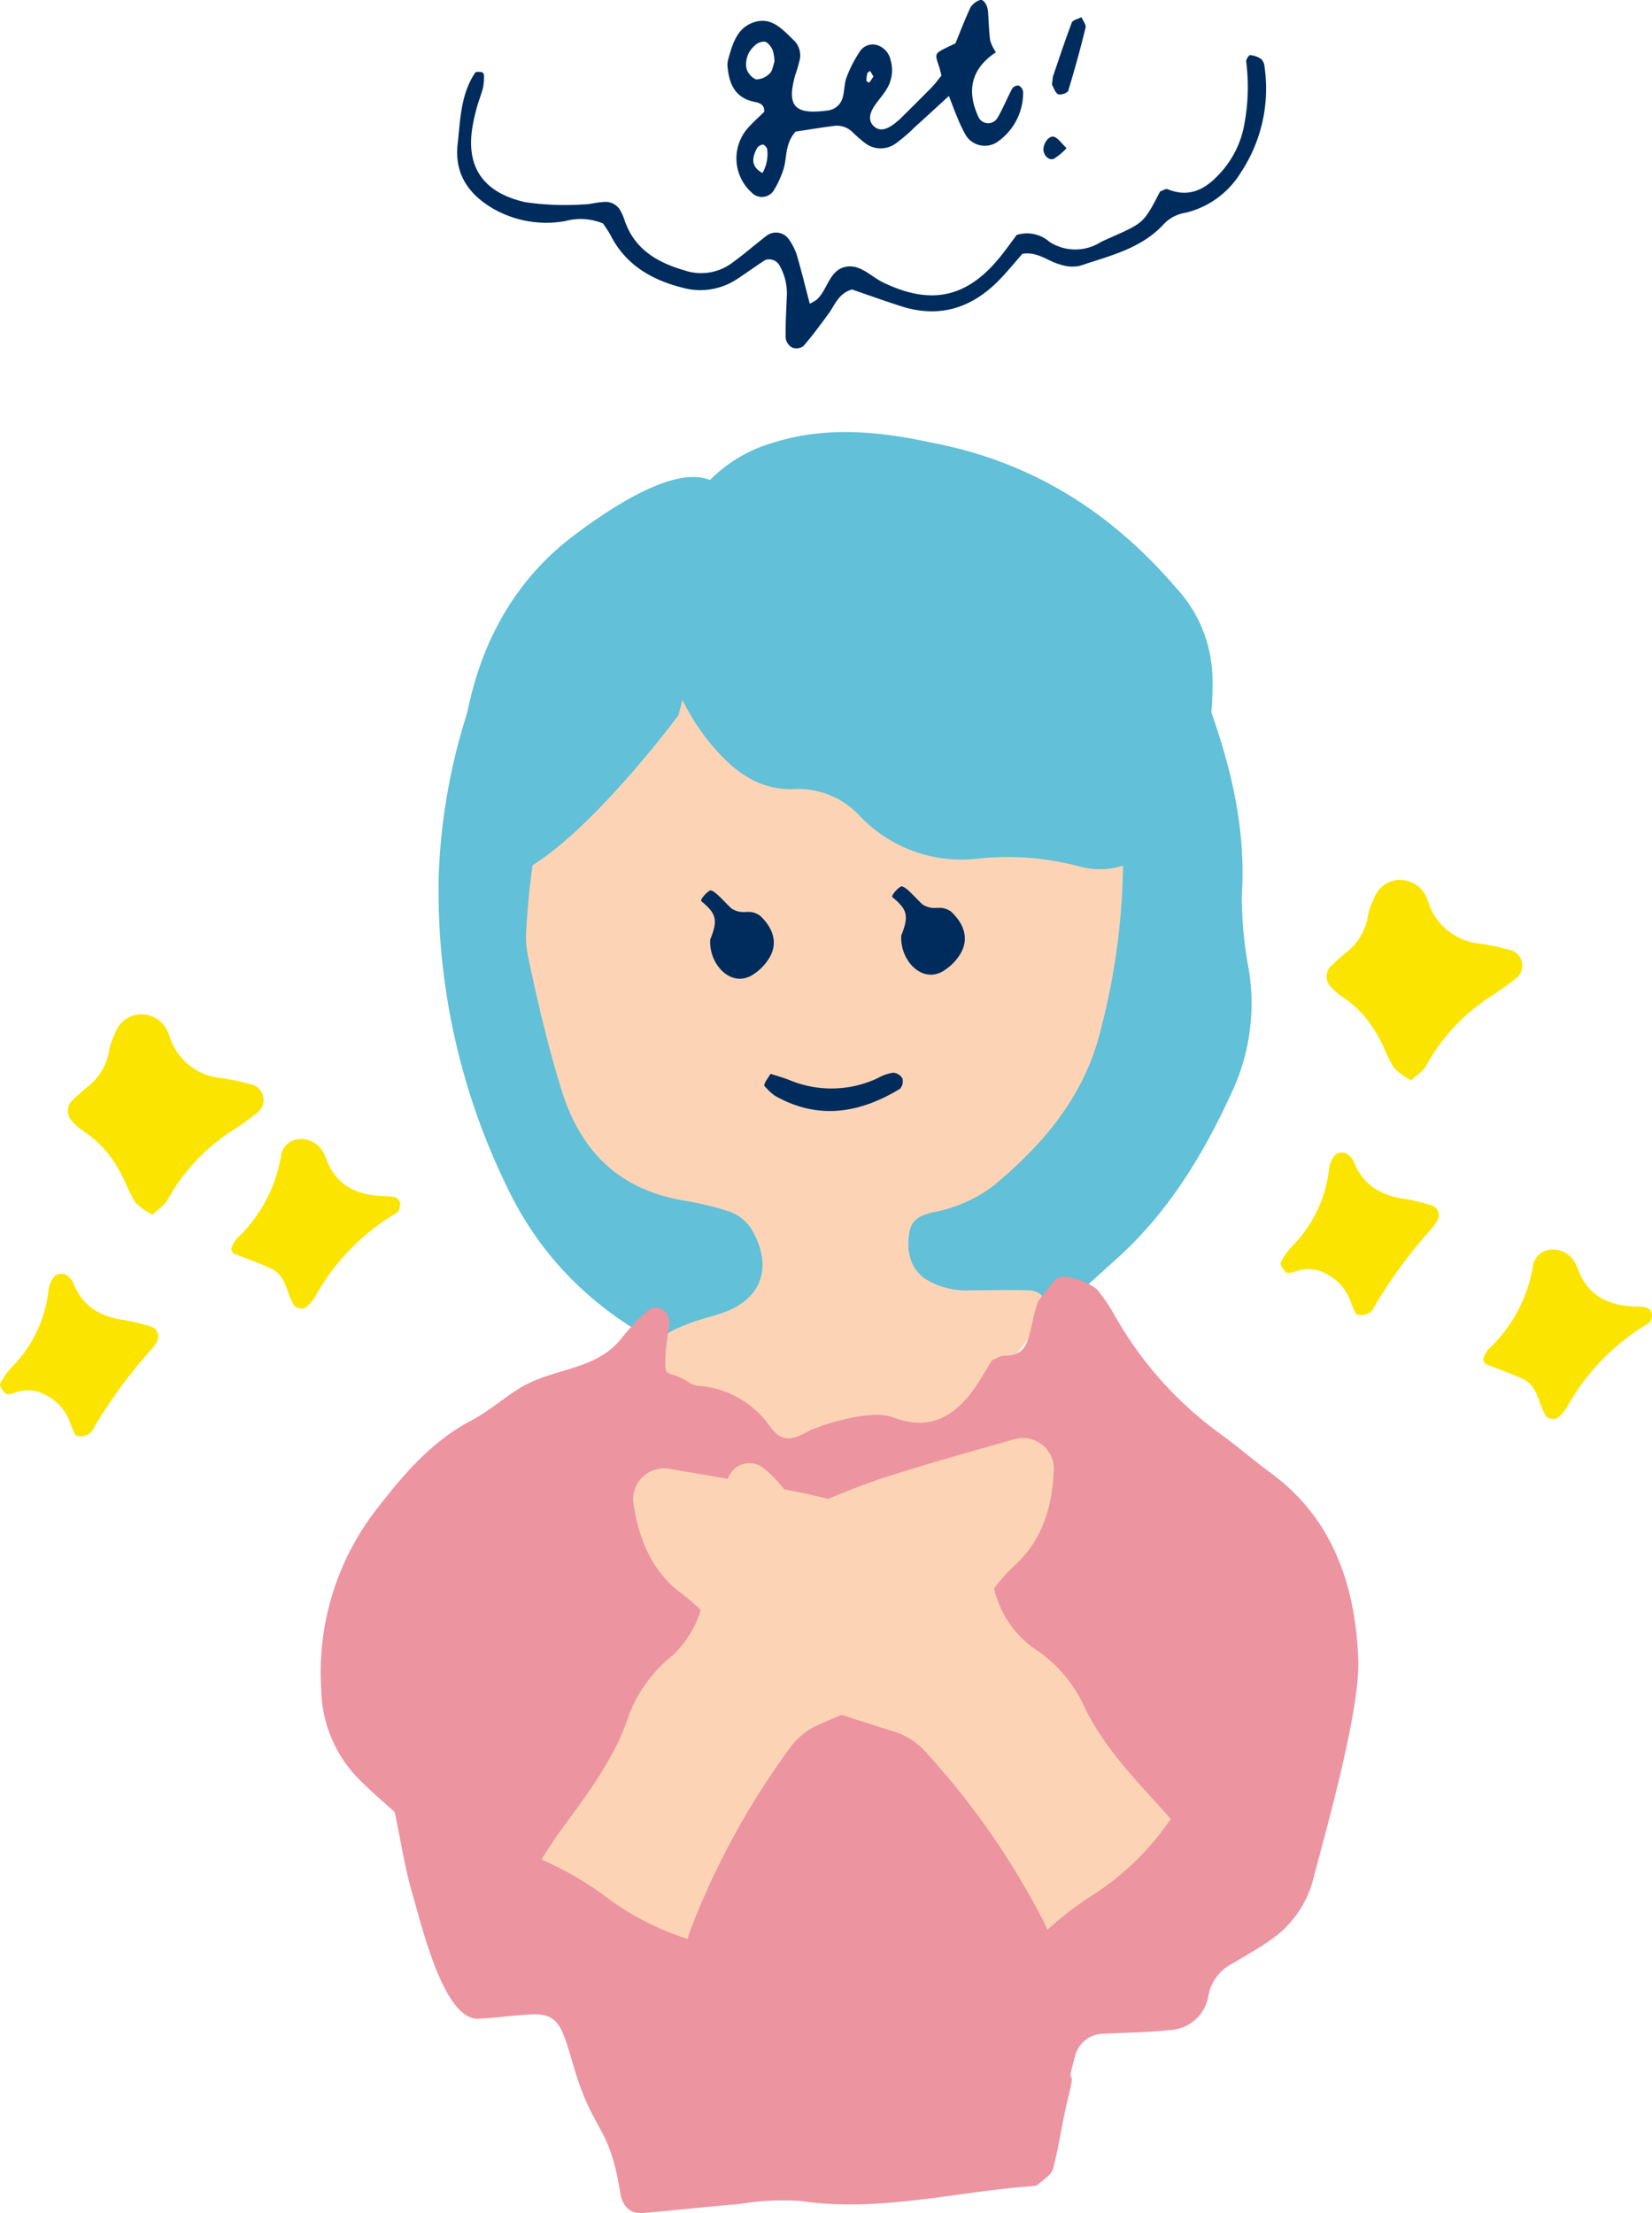
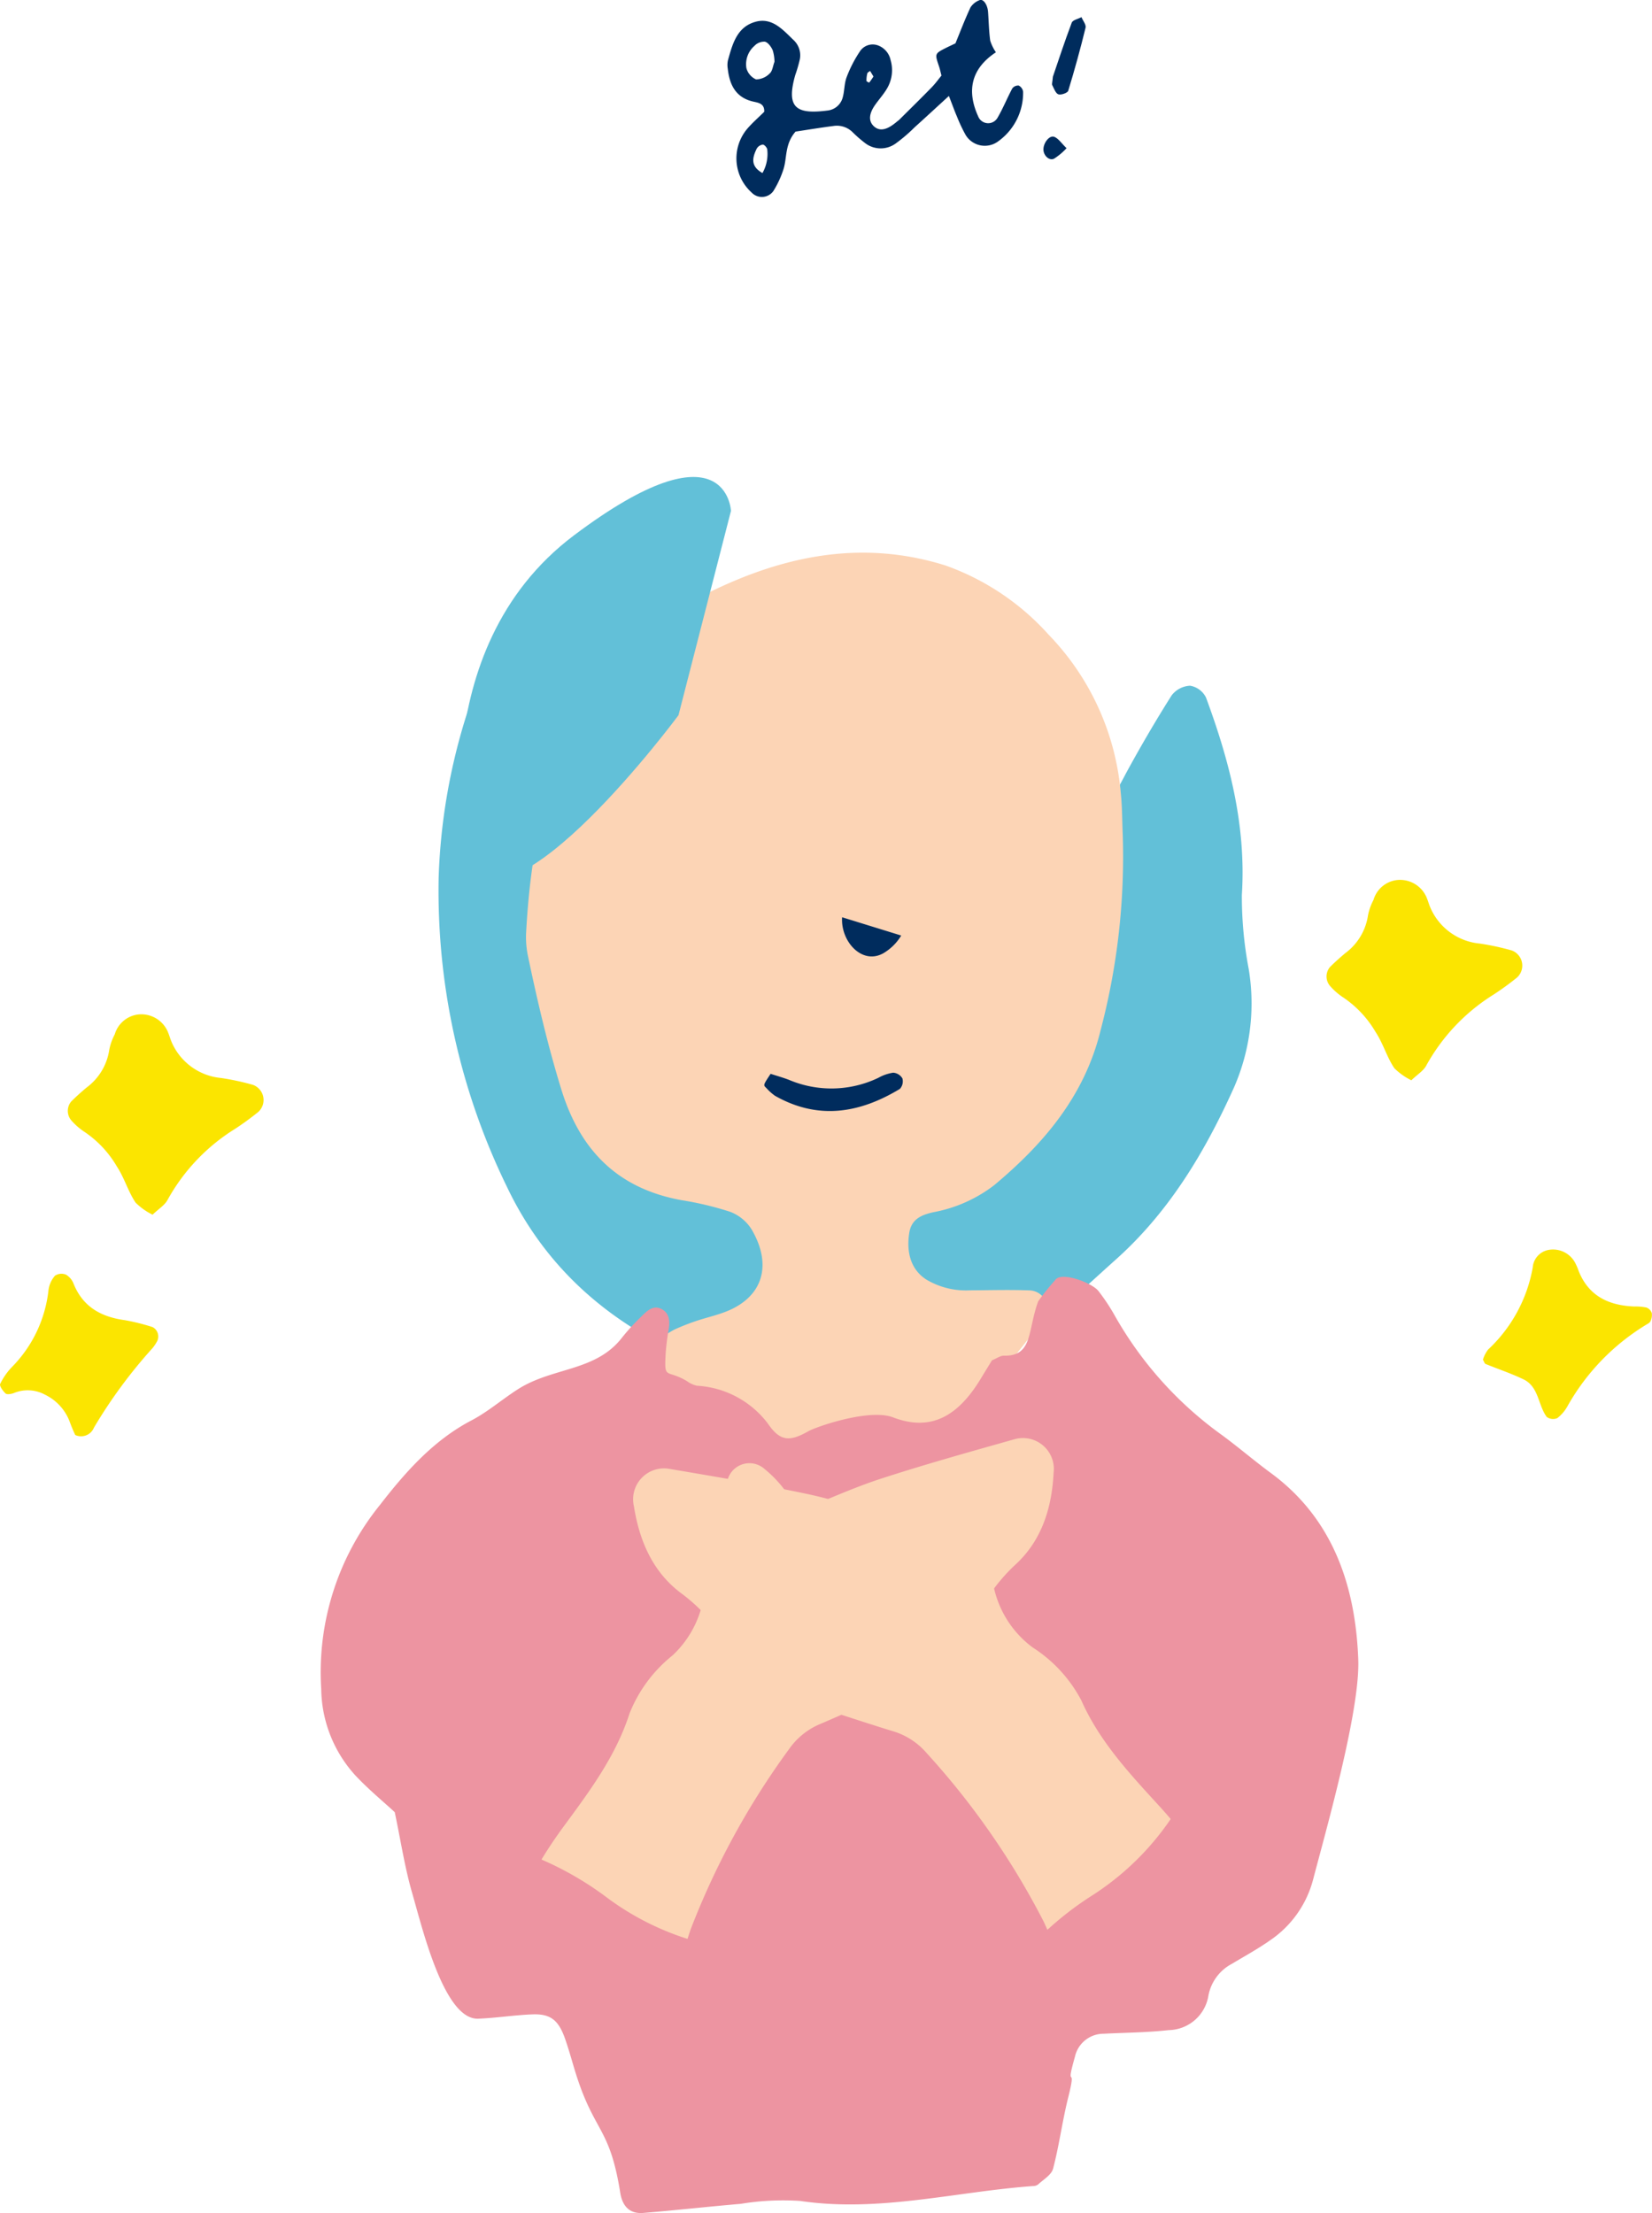
<svg xmlns="http://www.w3.org/2000/svg" id="img-enjoy-how-05" width="161.208" height="215.893" viewBox="0 0 161.208 215.893">
  <defs>
    <clipPath id="clip-path">
      <rect id="長方形_80" data-name="長方形 80" width="161.208" height="215.893" fill="none" />
    </clipPath>
  </defs>
  <g id="グループ_65" data-name="グループ 65" clip-path="url(#clip-path)">
    <path id="パス_244" data-name="パス 244" d="M16.516,142.8a6.211,6.211,0,0,1-1.656-1.174c-.739-1.092-1.081-2.39-1.831-3.531a10.365,10.365,0,0,0-3.268-3.447,6.3,6.3,0,0,1-1.189-1.062,1.425,1.425,0,0,1,.009-1.837c.473-.471.973-.917,1.484-1.346a5.6,5.6,0,0,0,2.222-3.687,5.443,5.443,0,0,1,.535-1.506,2.719,2.719,0,0,1,2.332-1.947,2.815,2.815,0,0,1,2.882,1.777c.1.246.173.507.271.757a5.835,5.835,0,0,0,4.887,3.666,24.778,24.778,0,0,1,3.123.673,1.576,1.576,0,0,1,.524,2.63,27.787,27.787,0,0,1-2.269,1.656,18.893,18.893,0,0,0-6.583,6.909c-.271.539-.89.9-1.473,1.468" transform="translate(-1.625 -24.3)" fill="#fbe500" />
-     <path id="パス_245" data-name="パス 245" d="M28.088,149.156a3.15,3.15,0,0,1,.5-.984,14.392,14.392,0,0,0,4.361-8.015,1.881,1.881,0,0,1,1.485-1.7,2.441,2.441,0,0,1,2.693,1.324,5.954,5.954,0,0,1,.312.743c.985,2.441,2.948,3.342,5.421,3.441a5.226,5.226,0,0,1,1.2.105.894.894,0,0,1,.508.54,1.431,1.431,0,0,1-.11.751.588.588,0,0,1-.27.281,21.781,21.781,0,0,0-7.818,7.995,3.837,3.837,0,0,1-1.018,1.215,1.059,1.059,0,0,1-1.032-.109c-.865-1.155-.762-2.946-2.273-3.672-1.2-.576-2.47-1-3.7-1.5-.1-.039-.137-.215-.254-.411" transform="translate(-5.537 -27.285)" fill="#fbe500" />
    <path id="パス_246" data-name="パス 246" d="M7.345,170.505A13.625,13.625,0,0,1,6.8,169.2a4.808,4.808,0,0,0-2.384-2.617,3.545,3.545,0,0,0-3.105-.154c-.245.078-.634.148-.771.021-.259-.242-.613-.73-.521-.934a6.4,6.4,0,0,1,1.13-1.628,12.621,12.621,0,0,0,3.581-7.5,2.676,2.676,0,0,1,.636-1.426,1.163,1.163,0,0,1,1.074-.1,1.754,1.754,0,0,1,.747.9c.914,2.251,2.686,3.221,4.98,3.537a20.132,20.132,0,0,1,2.724.679,1.036,1.036,0,0,1,.45,1.364,4.654,4.654,0,0,1-.438.666,48.034,48.034,0,0,0-5.736,7.779,1.353,1.353,0,0,1-1.818.719" transform="translate(0 -30.512)" fill="#fbe500" />
    <path id="パス_247" data-name="パス 247" d="M169.509,126.465a6.21,6.21,0,0,1-1.656-1.174c-.739-1.092-1.081-2.39-1.831-3.531a10.365,10.365,0,0,0-3.268-3.447,6.269,6.269,0,0,1-1.189-1.062,1.425,1.425,0,0,1,.009-1.837c.473-.471.973-.917,1.484-1.346a5.6,5.6,0,0,0,2.222-3.687,5.444,5.444,0,0,1,.535-1.506,2.719,2.719,0,0,1,2.332-1.947,2.815,2.815,0,0,1,2.882,1.777c.1.246.173.507.271.757a5.835,5.835,0,0,0,4.887,3.666,24.782,24.782,0,0,1,3.123.673,1.577,1.577,0,0,1,.524,2.631,27.972,27.972,0,0,1-2.269,1.655A18.893,18.893,0,0,0,170.982,125c-.271.539-.89.9-1.473,1.468" transform="translate(-31.786 -21.079)" fill="#fbe500" />
    <path id="パス_248" data-name="パス 248" d="M180.242,162.578a3.158,3.158,0,0,1,.5-.984,14.392,14.392,0,0,0,4.361-8.015,1.881,1.881,0,0,1,1.485-1.7,2.441,2.441,0,0,1,2.693,1.324,5.957,5.957,0,0,1,.312.743c.985,2.441,2.948,3.342,5.421,3.441a5.224,5.224,0,0,1,1.2.105.9.9,0,0,1,.508.54,1.432,1.432,0,0,1-.11.751.592.592,0,0,1-.27.281,21.776,21.776,0,0,0-7.818,7.995,3.847,3.847,0,0,1-1.018,1.215,1.059,1.059,0,0,1-1.033-.109c-.865-1.155-.762-2.946-2.273-3.672-1.2-.576-2.47-1-3.7-1.5-.1-.039-.137-.214-.254-.411" transform="translate(-35.533 -29.931)" fill="#fbe500" />
-     <path id="パス_249" data-name="パス 249" d="M162.992,155.783a13.221,13.221,0,0,1-.549-1.309,4.808,4.808,0,0,0-2.384-2.617,3.545,3.545,0,0,0-3.105-.154c-.245.078-.634.148-.771.021-.259-.241-.613-.73-.521-.934a6.4,6.4,0,0,1,1.13-1.628,12.624,12.624,0,0,0,3.581-7.5,2.675,2.675,0,0,1,.636-1.426,1.163,1.163,0,0,1,1.074-.1,1.757,1.757,0,0,1,.747.9c.913,2.251,2.685,3.221,4.98,3.537a20.091,20.091,0,0,1,2.723.679,1.036,1.036,0,0,1,.45,1.364,4.72,4.72,0,0,1-.438.666,48.034,48.034,0,0,0-5.736,7.779,1.353,1.353,0,0,1-1.818.719" transform="translate(-30.684 -27.61)" fill="#fbe500" />
-     <path id="パス_250" data-name="パス 250" d="M89.968,30.954a5.881,5.881,0,0,0,.674-.392c1.087-.967,1.22-2.9,2.855-3.216,1.408-.269,2.444.953,3.636,1.529,4.68,2.259,8.2,1.5,11.439-2.517.586-.727,1.125-1.49,1.594-2.116a3.338,3.338,0,0,1,3.189.662,4.621,4.621,0,0,0,4.968.059c.358-.185.731-.344,1.1-.507,3.155-1.4,3.155-1.4,4.737-4.458.248-.079.55-.294.735-.218,2.078.843,3.644.042,5.029-1.465a9.429,9.429,0,0,0,2.4-4.582,19.761,19.761,0,0,0,.237-6.414c-.024-.2.268-.631.388-.622A2.212,2.212,0,0,1,134,7.063a1.081,1.081,0,0,1,.343.707,14.818,14.818,0,0,1-2.319,10.4,8.662,8.662,0,0,1-5.432,3.916,3.66,3.66,0,0,0-2.082,1.109c-2.205,2.4-5.3,3.083-8.209,4.069a3.7,3.7,0,0,1-1.95-.16c-1.149-.3-2.1-1.249-3.623-1.028-.6.683-1.274,1.5-2,2.281-2.706,2.914-5.932,4.087-9.834,2.841-1.654-.529-3.288-1.12-4.806-1.639-1.333.4-1.658,1.516-2.28,2.362-.792,1.076-1.582,2.157-2.456,3.164a1.176,1.176,0,0,1-1.089.146,1.273,1.273,0,0,1-.641-.922c-.028-1.341.059-2.686.11-4.028a5.537,5.537,0,0,0-.729-3.1,1.165,1.165,0,0,0-1.388-.491c-.9.587-1.769,1.22-2.668,1.809a6.486,6.486,0,0,1-5.4.885c-3-.763-5.48-2.189-6.966-5.03-.246-.469-.563-.9-.768-1.226a5.72,5.72,0,0,0-3.708-.24,10.444,10.444,0,0,1-7.019-1.208c-2.41-1.407-3.8-3.4-3.475-6.3.267-2.394.295-4.857,1.711-6.966.079-.118.438-.085.658-.055.086.012.207.213.206.326a5.216,5.216,0,0,1-.1,1.2c-.165.65-.426,1.276-.6,1.924a18.547,18.547,0,0,0-.439,1.965c-.584,3.659.87,6.313,5.2,7.276a27.157,27.157,0,0,0,5.617.213c.665,0,1.329-.212,2-.237a1.635,1.635,0,0,1,1.661.9,5.421,5.421,0,0,1,.328.736c.917,2.877,3.106,4.219,5.844,5.019a5.058,5.058,0,0,0,4.608-.651c1.2-.854,2.311-1.839,3.485-2.735a1.526,1.526,0,0,1,2.14.365,6.247,6.247,0,0,1,.747,1.422c.453,1.533.831,3.088,1.3,4.875" transform="translate(-10.954 -1.32)" fill="#002c5d" />
    <path id="パス_251" data-name="パス 251" d="M110.019,9.369c-1.379,1.263-2.354,2.165-3.34,3.052a15.533,15.533,0,0,1-1.829,1.566,2.491,2.491,0,0,1-3.016-.04,12.544,12.544,0,0,1-1.214-1.059,2.172,2.172,0,0,0-1.847-.6c-1.317.169-2.627.388-3.712.552C94,14.065,94.243,15.371,93.887,16.5a9.4,9.4,0,0,1-1,2.154,1.38,1.38,0,0,1-2.113.127,4.483,4.483,0,0,1-.446-6.195c.519-.607,1.13-1.137,1.678-1.68.039-.773-.519-.875-1.028-.985C89.241,9.544,88.625,8.3,88.447,6.7a2.159,2.159,0,0,1,.014-.8c.435-1.563.862-3.234,2.636-3.757,1.677-.5,2.732.772,3.8,1.792a2.03,2.03,0,0,1,.584,1.848,13.95,13.95,0,0,1-.449,1.544c-.9,3.178.063,3.865,3.2,3.45a1.72,1.72,0,0,0,1.433-1.27c.181-.642.146-1.356.381-1.973a12.209,12.209,0,0,1,1.264-2.47,1.494,1.494,0,0,1,1.757-.649,1.948,1.948,0,0,1,1.27,1.446,3.506,3.506,0,0,1-.324,2.731c-.331.578-.79,1.08-1.176,1.628-.639.9-.668,1.637-.1,2.128.548.475,1.237.337,2.156-.43.1-.088.217-.162.312-.257,1.049-1.042,2.105-2.077,3.138-3.136.366-.374.674-.806.959-1.152-.1-.381-.15-.635-.233-.879-.421-1.242-.441-1.257.651-1.81.238-.12.482-.232.946-.454.435-1.061.907-2.305,1.468-3.509a1.808,1.808,0,0,1,.87-.7c.368-.173.792.418.845,1.15.067.931.084,1.869.209,2.793a4.329,4.329,0,0,0,.556,1.136c-2.4,1.585-2.88,3.728-1.73,6.253a1.048,1.048,0,0,0,1.888.136c.538-.92.937-1.92,1.44-2.861a.712.712,0,0,1,.63-.281.807.807,0,0,1,.426.6,5.807,5.807,0,0,1-2.426,4.837,2.185,2.185,0,0,1-3.172-.6,15.029,15.029,0,0,1-.857-1.813c-.213-.487-.389-.988-.788-2.014M93.007,6.032A4.032,4.032,0,0,0,92.833,4.9c-.153-.339-.451-.757-.762-.834a1.311,1.311,0,0,0-1.024.413,2.371,2.371,0,0,0-.781,2.161,1.677,1.677,0,0,0,.943,1.107,1.913,1.913,0,0,0,1.338-.587c.263-.23.3-.714.459-1.129M91.836,16.876a3.777,3.777,0,0,0,.464-2.3c-.026-.185-.289-.474-.436-.47a.811.811,0,0,0-.587.389c-.422.858-.651,1.716.559,2.385m10.829-9.414-.326-.545c-.094.077-.245.139-.271.234a2.635,2.635,0,0,0-.084.735c0,.06.256.178.267.165.151-.185.28-.388.414-.588" transform="translate(-17.43 0)" fill="#002c5d" />
    <path id="パス_252" data-name="パス 252" d="M127.949,7.9c.515-1.505,1.136-3.409,1.843-5.28.1-.26.622-.36.949-.533.143.344.469.733.4,1.024q-.757,3.1-1.692,6.156c-.064.211-.708.438-.969.344s-.424-.569-.593-.9c-.051-.1.014-.259.064-.815" transform="translate(-25.207 -0.411)" fill="#002c5d" />
    <path id="パス_253" data-name="パス 253" d="M129.078,17.729a5.969,5.969,0,0,1-1.235,1.033c-.469.2-.979-.3-1.016-.845-.046-.665.569-1.484,1.059-1.293.4.157.689.618,1.192,1.1" transform="translate(-25.002 -3.272)" fill="#002c5d" />
    <path id="パス_254" data-name="パス 254" d="M139.8,122.47c-2.832,6.3-6.328,12.155-11.53,16.811-2.182,1.953-4.319,3.965-6.59,5.806-2.849,2.307-5.728,4.441-9.731,4.385-1.517-.022-3.13,1.106-4.584,1.925-1.469.828-2.76,1.977-4.192,2.882a2.353,2.353,0,0,1-3.16-.812c-1.1-1.624-2.03-3.306-1.738-5.41.5-3.638.847-7.305,1.56-10.9a17.029,17.029,0,0,1,2.15-5.425c4.716-7.734,9.546-15.4,14.4-23.044a19.744,19.744,0,0,1,3.219-3.964,48.55,48.55,0,0,0,9.634-12.855c1.405-2.58,2.885-5.122,4.454-7.6a2.4,2.4,0,0,1,1.807-.949,2.117,2.117,0,0,1,1.55,1.152c2.29,6.184,3.932,12.484,3.5,19.253a37.925,37.925,0,0,0,.671,7.242A20.477,20.477,0,0,1,139.8,122.47" transform="translate(-19.364 -16.424)" fill="#62c0d8" />
    <path id="パス_255" data-name="パス 255" d="M89.941,148.7a17.629,17.629,0,0,1-11.309-.729C70.364,144.6,63.89,139.138,60,130.995a65.823,65.823,0,0,1-6.687-30.259,58.747,58.747,0,0,1,5.048-21.958c.875-2.031,2.678-2.408,4.43-1.083a5.822,5.822,0,0,1,2.652,3.71c.327,2.133,1.484,3.826,2.6,5.61a66.073,66.073,0,0,1,7.309,16.376c1.336,4.5,2.711,8.983,4.06,13.477,2.182,7.272,5.555,14.044,8.765,20.883a15.976,15.976,0,0,0,4.606,5.226,2.806,2.806,0,0,1-.566,4.613c-.906.5-1.86.908-2.281,1.11" transform="translate(-10.507 -15.164)" fill="#62c0d8" />
    <path id="パス_256" data-name="パス 256" d="M122.165,94.683a66.366,66.366,0,0,1-2.143,19c-1.568,6.5-5.613,11.181-10.4,15.18a13.885,13.885,0,0,1-5.964,2.644c-1.1.255-2.119.635-2.33,2.038-.319,2.117.312,3.674,1.7,4.543a7.527,7.527,0,0,0,4.18,1.034c1.989-.009,3.979-.071,5.964.01a1.8,1.8,0,0,1,1.179,2.993c-4.144,5.1-7.975,10.516-13.215,14.49-2.187,1.659-4.262,1.875-6.555.483-1.106-.671-2.213-1.338-3.31-2.026-3.289-2.064-6.563-4.16-9.866-6.2-1.43-.882-7.834.3-8.636-1.35-.373-.764,4.98-4.272,5.693-4.594.663-.3,1.342-.567,2.028-.8,1.033-.35,2.109-.577,3.116-.995,3.442-1.428,4.376-4.49,2.344-7.952a4.245,4.245,0,0,0-2.09-1.718,31.008,31.008,0,0,0-4.77-1.139c-5.9-1.085-9.768-4.527-11.7-10.769-1.319-4.27-2.332-8.595-3.248-12.961a9.067,9.067,0,0,1-.2-2.321c.381-7.053,1.519-13.91,4.873-20.1a19.2,19.2,0,0,1,2.965-4.127c2.587-2.689,5.32-5.215,8-7.8a3.922,3.922,0,0,1,.9-.642c7.7-4.02,15.7-5.852,24.176-3.2a24.552,24.552,0,0,1,10.073,6.751A25.31,25.31,0,0,1,121.973,90.6c.144,1.35.132,2.719.192,4.079" transform="translate(-12.604 -13.243)" fill="#fcd4b5" />
-     <path id="パス_257" data-name="パス 257" d="M106.842,53.549c9.968,1.908,17.675,7,23.9,14.3a13.24,13.24,0,0,1,3.415,8.716,32.083,32.083,0,0,1-1.912,11.542,11.152,11.152,0,0,1-3.193,4.584c-2.243,1.953-4.938,3.02-8.042,2.141a27.167,27.167,0,0,0-10.118-.678,13.713,13.713,0,0,1-11.131-4.18,8.175,8.175,0,0,0-6.586-2.64c-2.885.074-5.151-1.341-7.095-3.415C79.511,76.91,78.458,66.453,83.6,59a14.138,14.138,0,0,1,7.759-5.485c5.106-1.6,10.281-1.1,15.478.035" transform="translate(-15.84 -10.349)" fill="#62c0d8" />
    <path id="パス_258" data-name="パス 258" d="M104.465,163.3c.507-.207.84-.466,1.167-.458,2.866.066,2.313-2.469,3.359-5.3a21.55,21.55,0,0,1,1.653-2.065c.545-.906,3.613.255,4.229,1.055a19.439,19.439,0,0,1,1.576,2.371,36.309,36.309,0,0,0,10.446,11.66c1.628,1.192,3.172,2.528,4.8,3.723,5.855,4.3,8.253,10.666,8.531,18.2.184,5.01-3.157,16.682-4.405,21.454a10.316,10.316,0,0,1-4.2,5.936c-1.195.841-2.472,1.538-3.719,2.287a4.432,4.432,0,0,0-2.293,3.077,4,4,0,0,1-3.884,3.395c-2.1.237-4.226.242-6.34.353a2.863,2.863,0,0,0-2.811,2.26c-1.012,3.586.251.347-.655,3.968-.572,2.284-.874,4.655-1.472,6.929-.165.628-.948,1.061-1.47,1.554a.844.844,0,0,1-.5.149c-7.565.552-15.042,2.592-22.713,1.45a25.537,25.537,0,0,0-5.809.286c-3.173.268-6.34.629-9.514.886-1.244.1-2.011-.576-2.234-1.973-1.062-6.654-2.592-5.76-4.5-12.165-.281-.94-.547-1.888-.868-2.811-.644-1.854-1.421-2.49-3.2-2.422-1.766.067-3.525.352-5.29.421-3.328.131-5.441-8.792-6.458-12.3-.707-2.437-1.089-4.994-1.689-7.846-1.13-1.044-2.551-2.213-3.819-3.561a12.736,12.736,0,0,1-3.354-8.438,25.925,25.925,0,0,1,5.725-17.967c2.569-3.325,5.305-6.359,8.939-8.256,1.594-.831,3.013-2.075,4.551-3.052,3.411-2.165,7.6-1.7,10.168-5.062a21.259,21.259,0,0,1,1.905-2.068c.527-.527,1.111-1.07,1.881-.7s.879,1.116.743,1.967a22.826,22.826,0,0,0-.3,2.355c-.145,2.7.034,1.509,2.071,2.728a2.7,2.7,0,0,0,.975.451,9.333,9.333,0,0,1,6.91,3.668c1.187,1.752,2.111,1.826,3.957.777.788-.448,5.962-2.241,8.268-1.361,3.654,1.4,6.313-.055,8.559-3.759.393-.648.788-1.294,1.1-1.8" transform="translate(-7.682 -30.586)" fill="#ed94a1" />
    <path id="パス_259" data-name="パス 259" d="M77.22,81.2S61.044,103.044,56.442,95.821c0,0-4.349-20.945,10.581-32.17s15.319-2.388,15.319-2.388Z" transform="translate(-11.011 -11.426)" fill="#62c0d8" />
-     <path id="パス_260" data-name="パス 260" d="M86.1,112.993c.826-2.013.519-2.594-.89-3.769-.014-.282.655-.943.877-1.018.421-.145,1.825,1.608,2.17,1.8,1.164.66,1.58-.1,2.7.644,1.1,1.023,1.88,2.515.917,4.122a4.974,4.974,0,0,1-1.762,1.737c-2.076,1.144-4.16-1.173-4.006-3.52" transform="translate(-16.798 -21.33)" fill="#002c5d" />
-     <path id="パス_261" data-name="パス 261" d="M109.32,112.5c.826-2.013.519-2.594-.89-3.769-.014-.282.655-.943.877-1.018.421-.145,1.825,1.608,2.17,1.8,1.164.66,1.58-.1,2.7.643,1.1,1.024,1.88,2.516.917,4.123a4.974,4.974,0,0,1-1.762,1.737c-2.076,1.144-4.16-1.173-4.006-3.52" transform="translate(-21.376 -21.233)" fill="#002c5d" />
+     <path id="パス_261" data-name="パス 261" d="M109.32,112.5a4.974,4.974,0,0,1-1.762,1.737c-2.076,1.144-4.16-1.173-4.006-3.52" transform="translate(-21.376 -21.233)" fill="#002c5d" />
    <path id="パス_262" data-name="パス 262" d="M93.511,130.453c.58.189,1.2.361,1.8.591a10.606,10.606,0,0,0,8.714-.2,4.228,4.228,0,0,1,1.449-.5,1.13,1.13,0,0,1,.9.556,1.092,1.092,0,0,1-.243,1.021c-3.931,2.382-7.985,3.059-12.185.677a5.016,5.016,0,0,1-.861-.772c-.3-.278-.294-.281.428-1.372" transform="translate(-18.314 -25.696)" fill="#002c5d" />
    <path id="パス_263" data-name="パス 263" d="M90.124,181.968c2.9-1.158,5.531-2.37,8.266-3.261,4.3-1.4,8.657-2.614,13.009-3.843a3.015,3.015,0,0,1,3.859,3.255c-.171,3.368-1.111,6.487-3.6,8.849a16.982,16.982,0,0,0-4.5,6.668c-.869,2.459-2.688,3.732-4.939,4.693-3.329,1.42-6.6,2.971-9.933,4.387a7,7,0,0,0-2.868,2.4,75.833,75.833,0,0,0-9.6,17.606,66.414,66.414,0,0,0-1.968,7.332c-.414,1.527-1.6,2.122-2.867,1.425a44.859,44.859,0,0,1-9.7-6.948c-2.537-2.444-2.761-3.7-1.137-6.694a43.743,43.743,0,0,1,3.182-5.046c2.578-3.508,5.193-6.961,6.552-11.2a13.728,13.728,0,0,1,4.168-5.629,9.965,9.965,0,0,0,3.172-6.681c.27-2.694.892-5.354,1.423-8.017a14.3,14.3,0,0,1,.838-2.57,2.211,2.211,0,0,1,3.581-.929,11.539,11.539,0,0,1,2.169,2.332,9.8,9.8,0,0,1,.886,1.867" transform="translate(-12.443 -34.447)" fill="#fcd4b5" />
    <path id="パス_264" data-name="パス 264" d="M102.438,183.163c-3.008-.841-5.752-1.765-8.567-2.358-4.423-.931-8.888-1.672-13.346-2.429a3.015,3.015,0,0,0-3.488,3.649c.53,3.33,1.8,6.331,4.522,8.413a16.99,16.99,0,0,1,5.184,6.149c1.128,2.352,3.073,3.423,5.414,4.136,3.461,1.057,6.882,2.247,10.345,3.3a6.987,6.987,0,0,1,3.109,2.083,75.8,75.8,0,0,1,11.434,16.477,66.282,66.282,0,0,1,2.741,7.079c.576,1.474,1.814,1.939,3,1.11a44.861,44.861,0,0,0,8.9-7.946c2.261-2.7,2.35-3.973.414-6.778a43.94,43.94,0,0,0-3.7-4.677c-2.938-3.211-5.908-6.363-7.713-10.432a13.721,13.721,0,0,0-4.746-5.15,9.959,9.959,0,0,1-3.869-6.3c-.557-2.649-1.46-5.228-2.273-7.818a14.218,14.218,0,0,0-1.109-2.466,2.21,2.21,0,0,0-3.659-.54,11.514,11.514,0,0,0-1.908,2.551,9.8,9.8,0,0,0-.682,1.951" transform="translate(-15.177 -35.076)" fill="#fcd4b5" />
    <path id="パス_265" data-name="パス 265" d="M58.01,223.515a31.3,31.3,0,0,1,12.739,5.732,26.653,26.653,0,0,0,13.376,5.1l-1.911,8.6-7.325,2.866-14.332-8.281Z" transform="translate(-11.436 -44.064)" fill="#ed94a1" />
    <path id="パス_266" data-name="パス 266" d="M120.6,237.5a31.3,31.3,0,0,1,9.858-9.9,26.656,26.656,0,0,0,9.487-10.718l7.372,4.821.1,7.866-12.8,10.489Z" transform="translate(-23.775 -42.756)" fill="#ed94a1" />
  </g>
</svg>